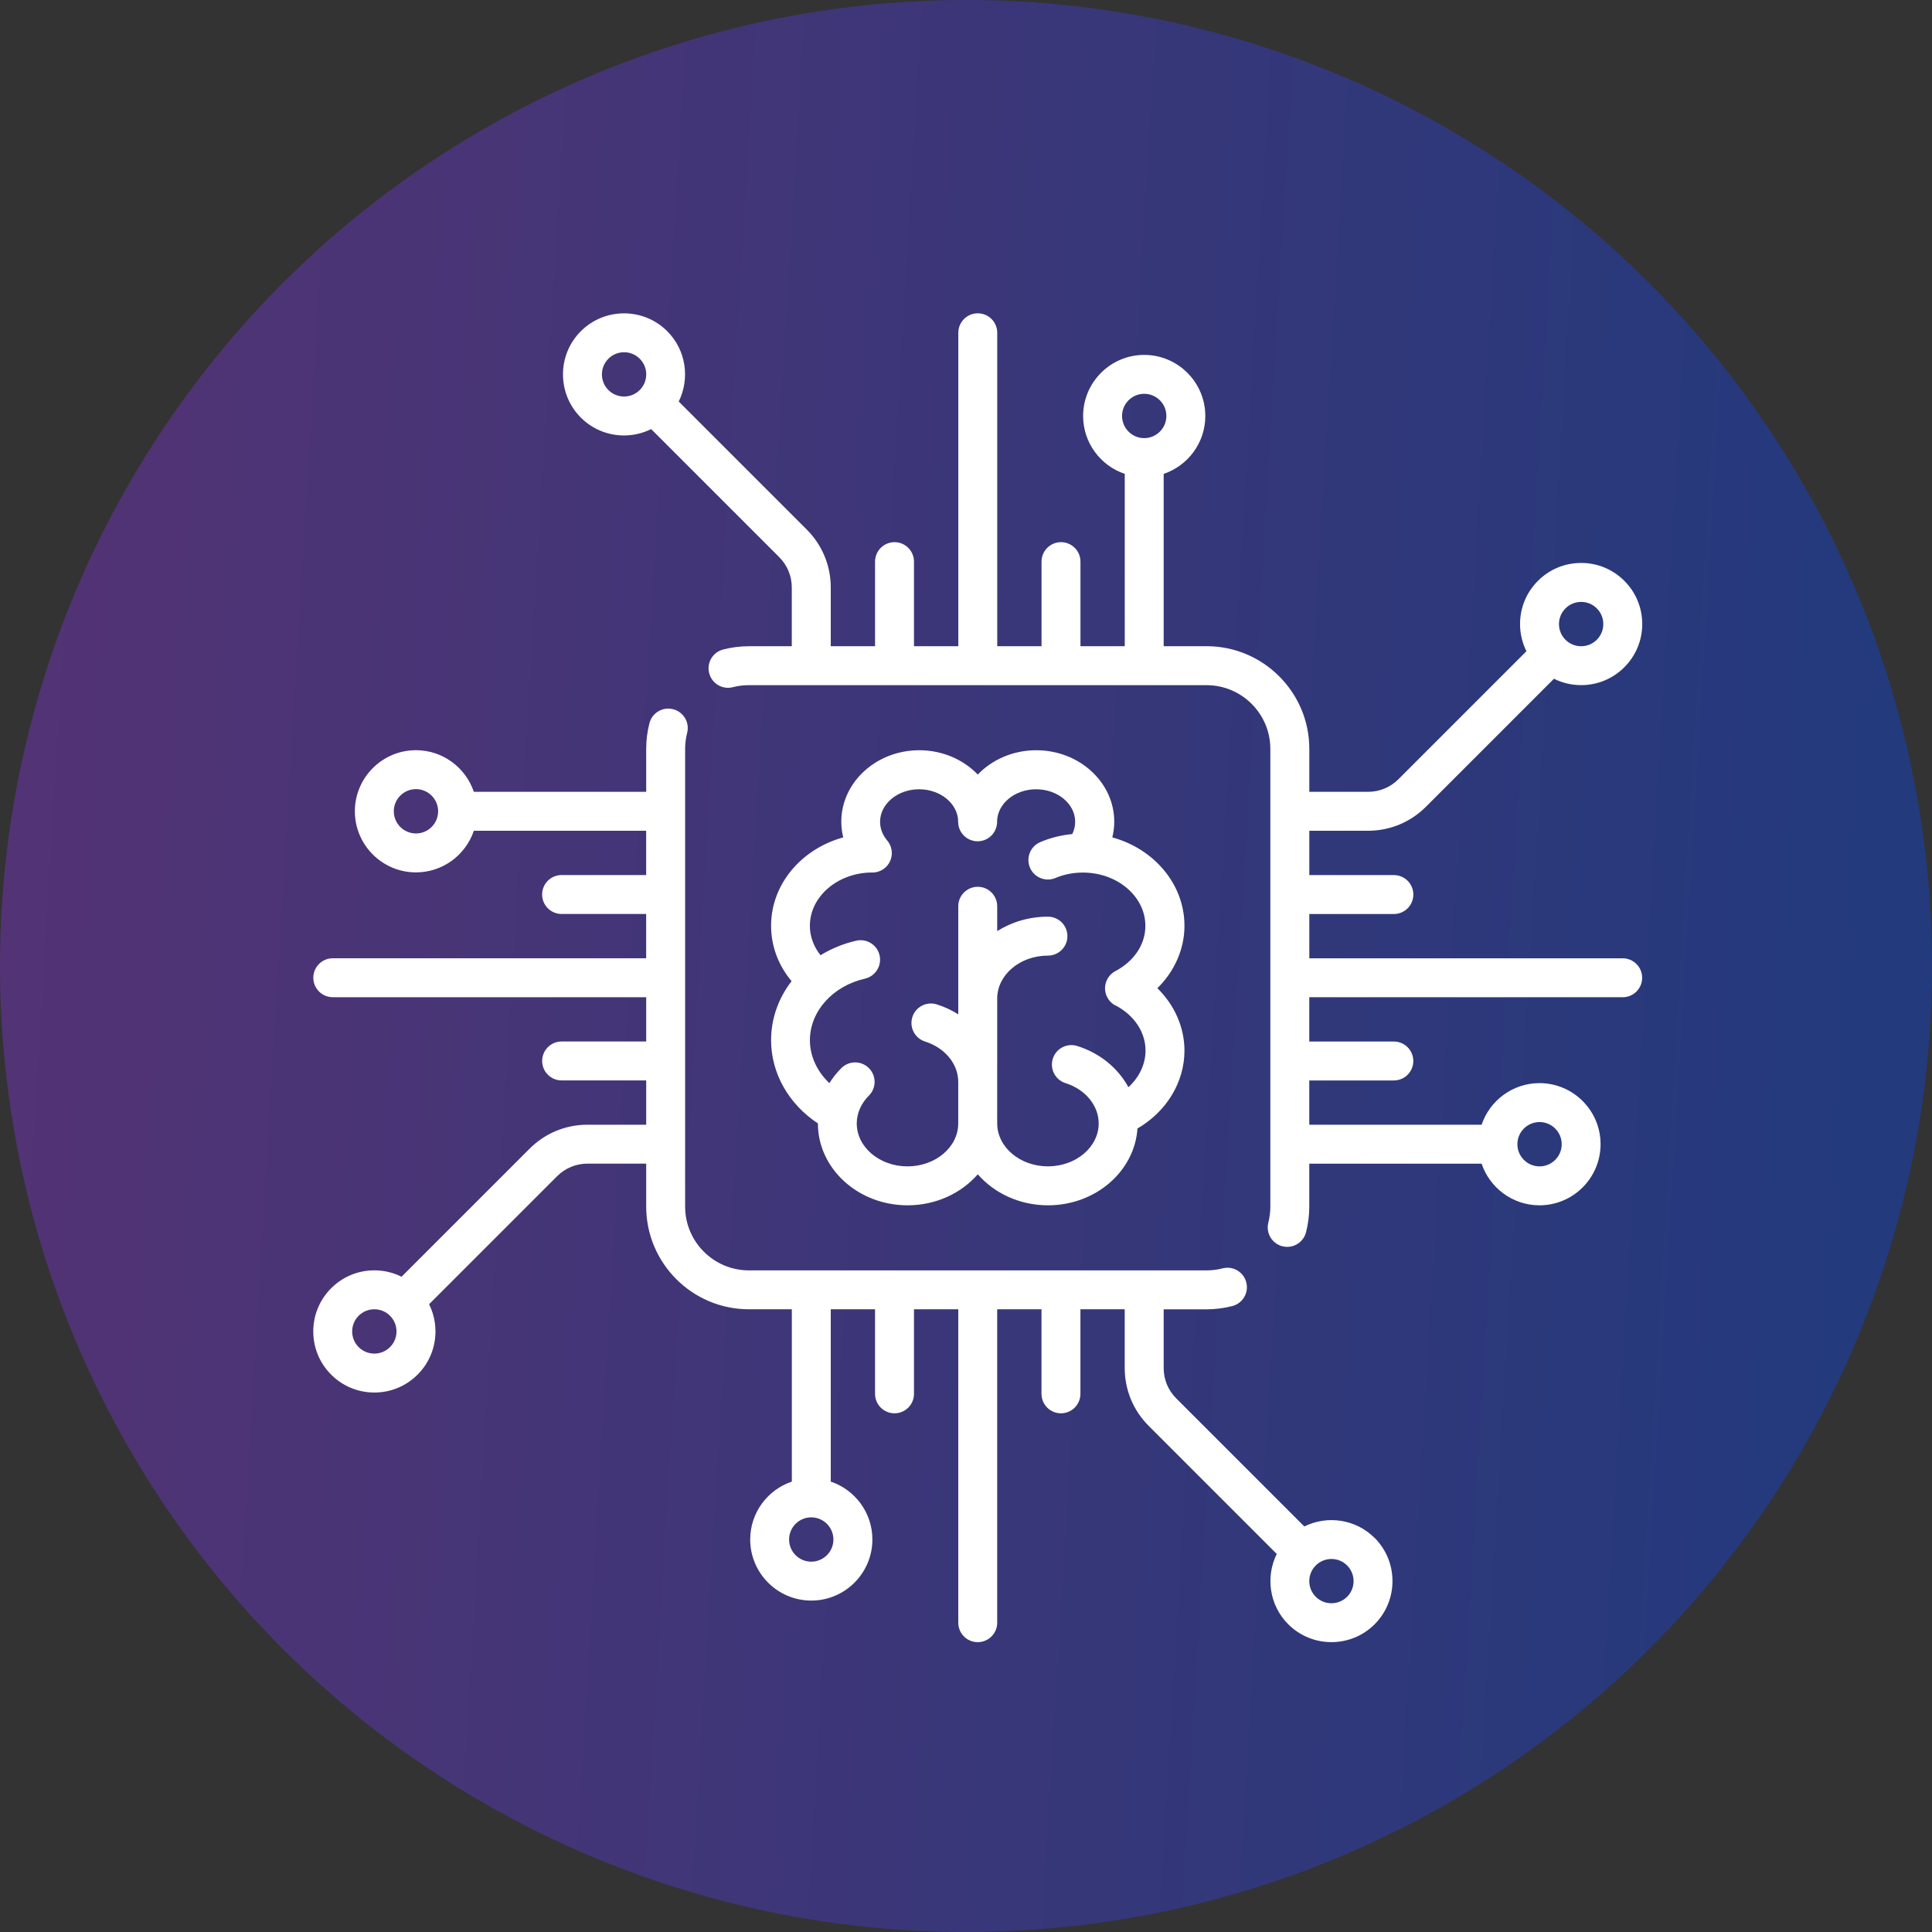
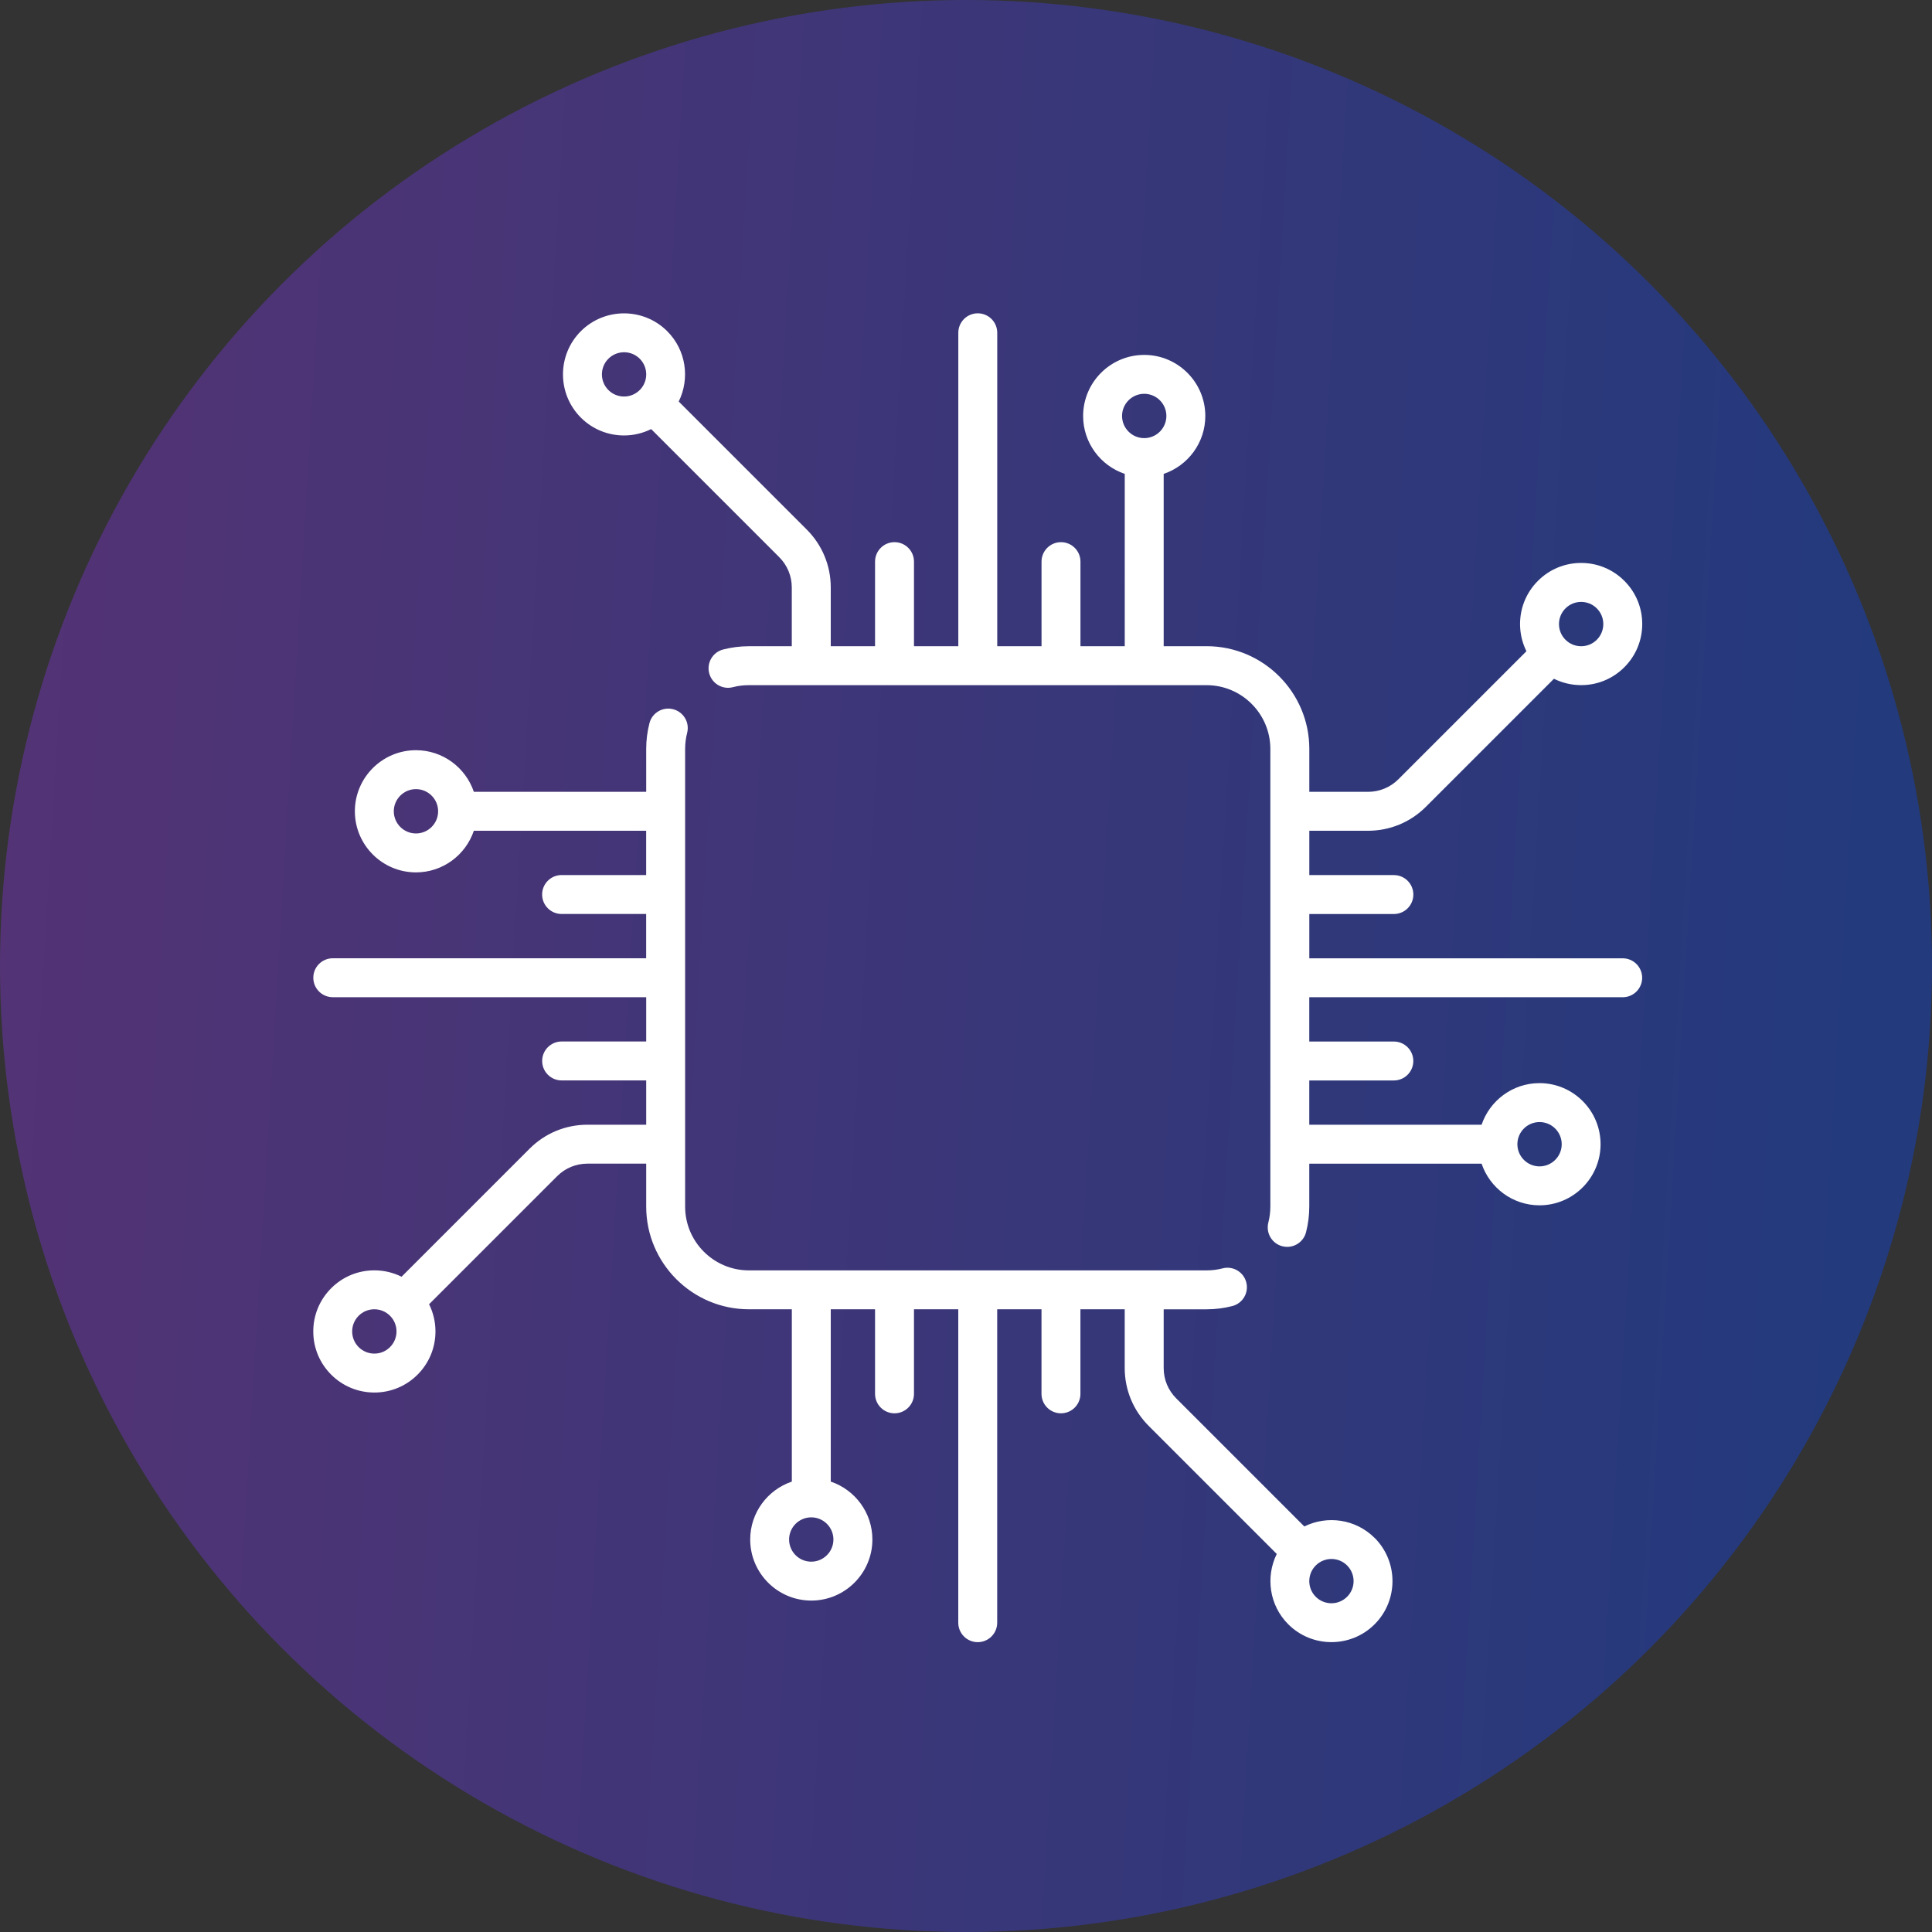
<svg xmlns="http://www.w3.org/2000/svg" viewBox="0 0 53 53" aria-hidden="false">
  <rect x="0" y="0" width="53" height="53" fill="#333333" stroke="none" />
  <defs>
    <linearGradient x1="0%" y1="50%" x2="95.094%" y2="55.699%" id="a">
      <stop stop-color="#8C34E9" offset="0%" />
      <stop stop-color="#0947FE" offset="100%" />
    </linearGradient>
  </defs>
  <g fill-rule="nonzero" fill="none">
    <circle fill="url(#a)" opacity=".363" cx="26.5" cy="26.5" r="26.5" />
    <g fill="#FFF">
      <path d="M44.516 26.289h-8.598v-1.215h2.32c.295 0 .534-.239.534-.534 0-.295-.239-.534-.534-.534h-2.32V22.79h1.611c.6 0 1.164-.234 1.588-.658l3.512-3.512c.229.114.483.175.746.175.448 0 .868-.174 1.185-.491.316-.316.491-.737.491-1.185 0-.448-.174-.868-.491-1.185-.316-.316-.737-.491-1.185-.491-.448 0-.868.174-1.185.491-.316.316-.491.737-.491 1.185 0 .263.061.517.175.746l-3.512 3.512c-.223.223-.518.345-.833.345h-1.611v-1.178c0-1.553-1.264-2.817-2.817-2.817h-1.178V13c.663-.224 1.142-.851 1.142-1.588 0-.924-.752-1.676-1.676-1.676-.924 0-1.676.752-1.676 1.676 0 .737.479 1.364 1.142 1.588v4.727h-1.215v-2.32c0-.295-.239-.534-.534-.534s-.534.239-.534.534v2.32H27.357V9.129c0-.295-.239-.534-.534-.534s-.534.239-.534.534v8.598H25.073v-2.32c0-.295-.239-.534-.534-.534-.295 0-.534.239-.534.534v2.32H22.79v-1.611c0-.6-.234-1.164-.658-1.588l-3.513-3.513c.31-.627.206-1.408-.315-1.929-.653-.653-1.716-.653-2.37 0-.653.653-.653 1.716 0 2.37.327.327.756.49 1.185.49.255 0 .511-.059.744-.175l3.513 3.513c.223.223.345.518.345.833v1.611h-1.178c-.238 0-.475.03-.704.089-.286.073-.458.365-.384.65.073.286.365.458.65.384.142-.037.289-.055.438-.055h12.557c.964 0 1.749.785 1.749 1.749V33.101c0 .148-.019.295-.055.437-.073.286.099.577.384.65.045.011.089.017.133.017.238 0 .455-.16.517-.401.059-.229.089-.465.089-.703v-1.178h4.727c.224.663.851 1.142 1.588 1.142.924 0 1.676-.752 1.676-1.676 0-.924-.752-1.676-1.676-1.676-.737 0-1.364.479-1.588 1.142h-4.727V29.64h2.32c.295 0 .534-.239.534-.534s-.239-.534-.534-.534h-2.32v-1.215h8.598c.295 0 .534-.239.534-.534s-.239-.534-.534-.534zm-1.571-9.599c.115-.115.267-.178.43-.178.162 0 .315.063.43.178.115.115.178.267.178.43 0 .162-.063.315-.178.43-.115.115-.267.178-.43.178-.162 0-.315-.063-.43-.178-.115-.115-.178-.267-.178-.43 0-.162.063-.315.178-.43zm-25.396-5.99c-.237.237-.622.237-.859-0-.237-.237-.237-.622 0-.859.118-.118.274-.178.43-.178.156 0 .311.059.43.178.237.237.237.622 0 .859zm13.84 1.319c-.335 0-.608-.273-.608-.608 0-.335.272-.608.608-.608.335 0 .608.273.608.608 0 .335-.273.608-.608.608zm10.845 18.762c.335 0 .608.273.608.608 0 .335-.273.608-.608.608-.335 0-.608-.273-.608-.608-0-.335.272-.608.608-.608zM37.71 42.19c-.521-.521-1.303-.625-1.929-.315l-3.513-3.513c-.223-.223-.345-.518-.345-.833v-1.611h1.178c.238 0 .475-.03.704-.089.286-.073.458-.365.384-.65-.073-.286-.364-.458-.65-.384-.142.037-.289.055-.438.055H20.544c-.964 0-1.749-.785-1.749-1.749V20.544c0-.148.019-.296.055-.438.074-.286-.098-.577-.384-.65-.286-.074-.577.098-.65.384-.059.229-.089.466-.089.704v1.178H12.999c-.224-.663-.851-1.142-1.588-1.142-.924 0-1.676.752-1.676 1.676s.752 1.676 1.676 1.676c.737 0 1.364-.479 1.588-1.142h4.727v1.215h-2.32c-.295 0-.534.239-.534.534 0 .295.239.534.534.534h2.32v1.215H9.129c-.295 0-.534.239-.534.534 0 .295.239.534.534.534h8.598v1.215h-2.32c-.295 0-.534.239-.534.534 0 .295.239.534.534.534h2.32v1.215h-1.611c-.6 0-1.164.234-1.588.658l-3.512 3.512c-.229-.114-.483-.175-.746-.175-.448 0-.868.174-1.185.491-.316.316-.491.737-.491 1.185s.174.868.491 1.185c.316.316.737.491 1.185.491.448 0 .868-.174 1.185-.491.316-.316.491-.737.491-1.185 0-.263-.061-.517-.175-.746l3.512-3.512c.223-.223.518-.345.833-.345h1.611v1.178c0 1.553 1.264 2.817 2.817 2.817h1.178v4.727c-.663.224-1.142.851-1.142 1.588 0 .924.752 1.676 1.676 1.676.924 0 1.676-.752 1.676-1.676 0-.737-.479-1.364-1.142-1.588v-4.727h1.215v2.32c0 .295.239.534.534.534.295 0 .534-.239.534-.534v-2.32h1.215v8.598c0 .295.239.534.534.534.295 0 .534-.239.534-.534v-8.598h1.215v2.32c0 .295.239.534.534.534.295 0 .534-.239.534-.534v-2.32h1.215v1.611c0 .6.234 1.164.658 1.588l3.513 3.513c-.31.627-.206 1.408.315 1.929.327.327.756.49 1.185.49s.858-.163 1.185-.49c.653-.653.653-1.716 0-2.37zm-26.299-19.326c-.335 0-.608-.273-.608-.608 0-.335.273-.608.608-.608.335 0 .608.273.608.608 0.0.335-.272.608-.608.608zm-.712 14.091c-.115.115-.267.178-.43.178-.162 0-.315-.063-.43-.178-.115-.115-.178-.267-.178-.43s.063-.315.178-.43c.115-.115.267-.178.43-.178.162 0 .315.063.43.178.115.115.178.267.178.43s-.063.315-.178.43zm12.164 5.278c0 .335-.272.608-.608.608s-.608-.273-.608-.608c0-.335.273-.608.608-.608.335 0 .608.273.608.608zm14.091 1.571c-.237.237-.622.237-.859 0-.237-.237-.237-.622 0-.859.118-.118.274-.178.43-.178s.311.059.43.178c.237.237.237.622 0 .859z" />
-       <path d="M32.493 25.396c0-1.142-.835-2.11-1.979-2.424.034-.14.053-.283.053-.43 0-1.081-.96-1.961-2.139-1.961-.639 0-1.213.258-1.605.667-.392-.408-.966-.667-1.605-.667-1.18 0-2.139.88-2.139 1.961 0 .147.019.29.053.43-1.144.314-1.979 1.282-1.979 2.424 0 .558.198 1.085.562 1.52-.357.462-.562 1.023-.562 1.62-0.0.908.485 1.756 1.284 2.282v.001c0 1.239 1.104 2.246 2.46 2.246.78 0 1.475-.333 1.926-.851.451.518 1.147.851 1.926.851 1.306 0 2.376-.933 2.455-2.108.793-.46 1.289-1.266 1.289-2.136 0-.64-.273-1.251-.743-1.712.47-.462.743-1.072.743-1.712zm-1.89 2.185c.515.272.822.735.822 1.24 0 .376-.175.736-.47 1.004-.281-.52-.777-.934-1.404-1.131-.281-.088-.581.068-.67.349-.088.281.068.581.349.67.544.171.91.615.91 1.105 0 .65-.625 1.178-1.392 1.178-.768 0-1.392-.529-1.392-1.178V27.393c0-.65.625-1.178 1.392-1.178.295 0 .534-.239.534-.534 0-.295-.239-.534-.534-.534-.517 0-.996.146-1.392.396v-.682c0-.295-.239-.534-.534-.534s-.534.239-.534.534v2.965c-.18-.113-.377-.206-.59-.273-.282-.088-.581.068-.67.349-.088.281.068.581.349.67.544.171.91.615.91 1.105v1.142c0 .65-.625 1.178-1.392 1.178-.768 0-1.392-.529-1.392-1.178 0-.278.118-.549.332-.762.209-.208.21-.546.002-.755-.208-.209-.546-.21-.755-.002-.128.127-.238.266-.33.414-.337-.319-.534-.739-.534-1.177 0-.791.621-1.486 1.51-1.69.287-.066.467-.352.401-.64-.066-.288-.353-.467-.64-.401-.358.082-.687.219-.98.399-.189-.238-.292-.517-.292-.807 0-.803.762-1.457 1.7-1.463.005 0.0.01.001.014.001.122 0 .244-.042.345-.126.205-.173.246-.467.108-.689-.004-.007-.008-.013-.012-.02-.002-.003-.005-.006-.007-.009-.008-.012-.017-.023-.026-.034-0-0-0-.001-.001-.001-.089-.105-.195-.28-.195-.512 0-.492.481-.893 1.071-.893.591 0 1.071.401 1.071.893 0 .295.239.534.534.534.295 0 .534-.239.534-.534 0-.492.481-.893 1.071-.893.591 0 1.071.401 1.071.893 0 .132-.034.244-.08.336-.304.029-.598.102-.876.22-.272.115-.399.428-.285.7.115.272.428.399.7.285.231-.097.479-.147.738-.149.005 0.0.01.001.015.001.005 0 .009-.001.014-.001.939.006 1.7.66 1.7 1.463 0 .505-.307.968-.822 1.24-.175.092-.285.274-.285.472 0 .198.11.38.285.472z" />
    </g>
  </g>
</svg>